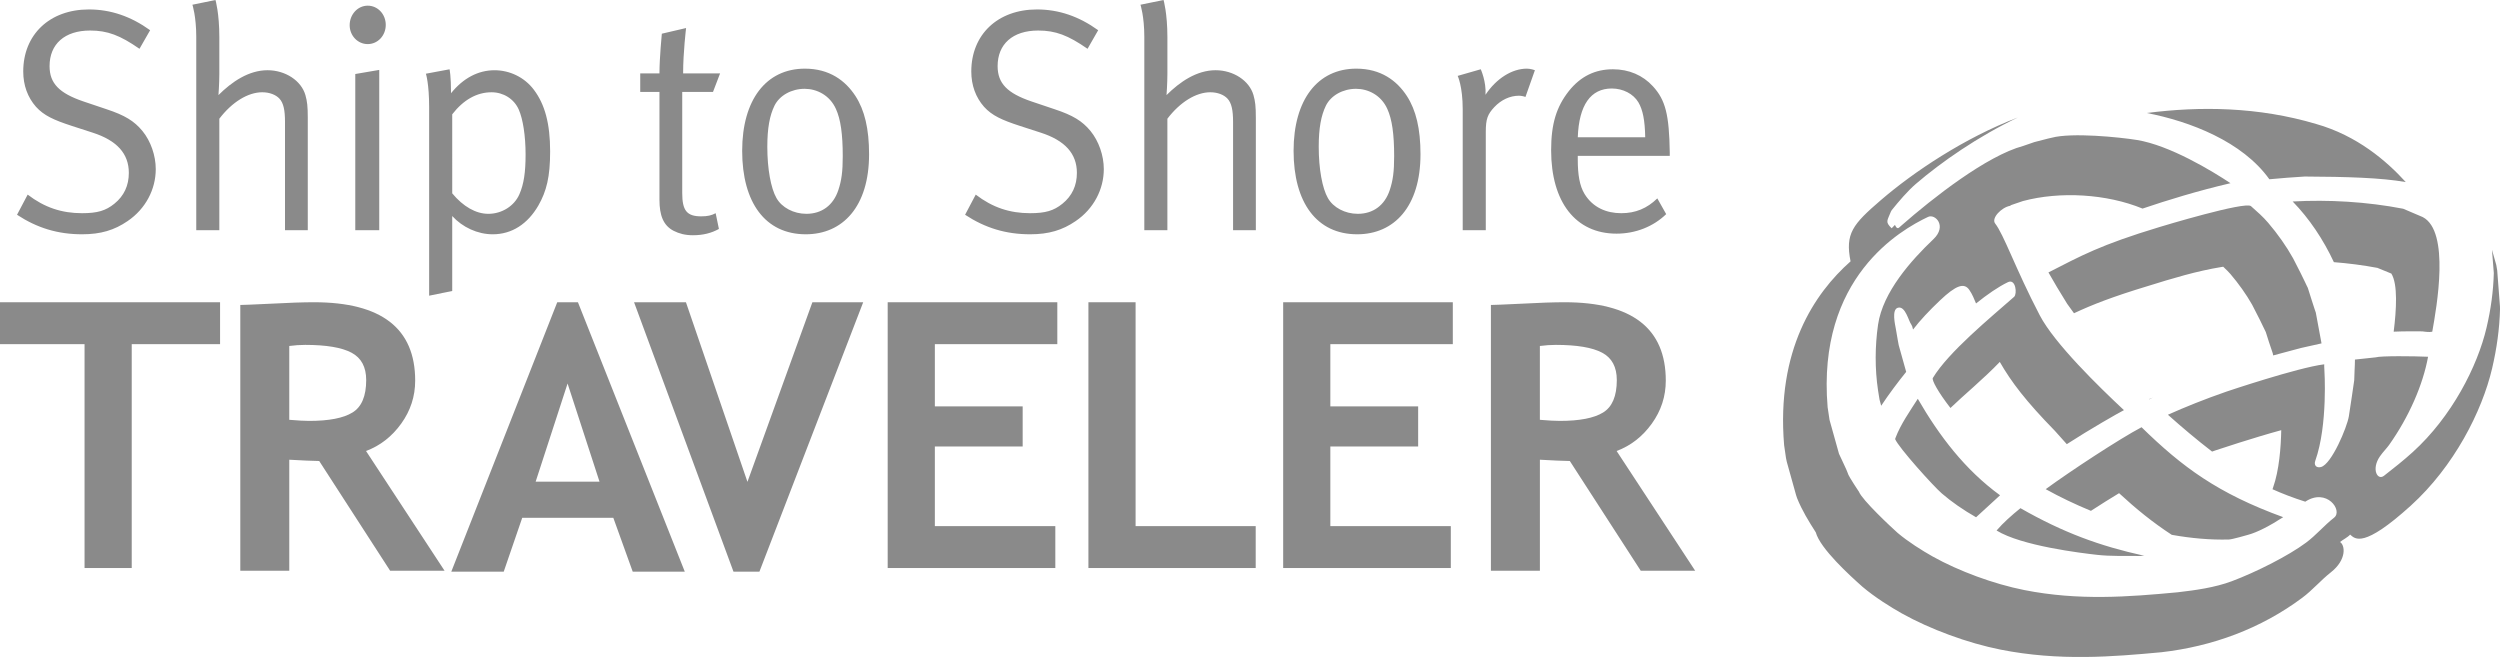
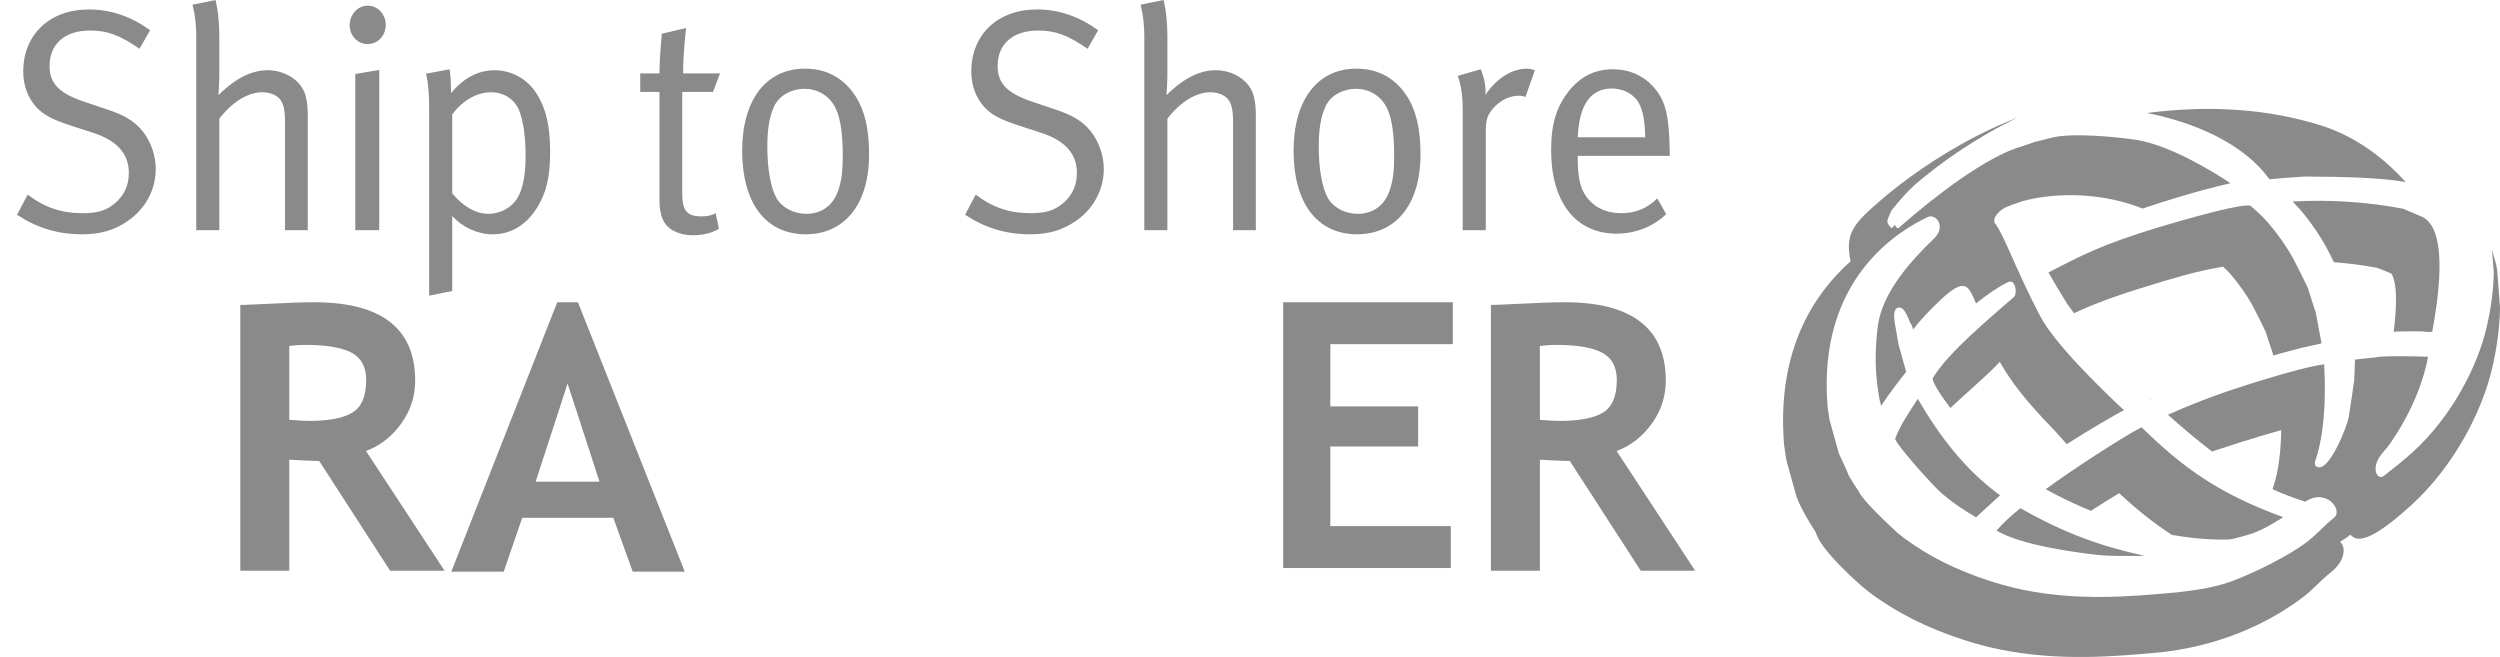
<svg xmlns="http://www.w3.org/2000/svg" version="1.0" id="Layer_1" x="0px" y="0px" width="357.818px" height="94.029px" viewBox="151.873 335.108 357.818 94.029" style="enable-background:new 151.873 335.108 357.818 94.029;" xml:space="preserve">
  <g id="Background">
</g>
  <g id="Guides">
</g>
  <g>
    <g id="Foreground">
      <path style="fill:#8A8A8A;" d="M423.115,397.948l0.061-0.179c0.729-1.938,2.077-3.845,3.185-5.584    c3.071,5.307,6.755,10.16,11.775,13.812l-3.435,3.146c-1.79-1.019-3.521-2.211-4.909-3.416    C428.616,404.715,423.59,399.143,423.115,397.948z M458.771,414.654c-0.327,0.021-0.584,0.031-0.717,0.029    c-1.941-0.023-4.105,0.061-6.076-0.166c-2.199-0.248-10.789-1.279-14.341-3.48c0.966-1.124,2.134-2.156,3.417-3.195    C447.157,411.33,452.388,413.25,458.771,414.654z M459.139,351.281c7.602-0.979,15.938-0.897,24.239,1.573    c5.866,1.661,10.105,5.312,12.824,8.313c-3.527-0.624-8.488-0.761-14.466-0.792c-1.683,0.094-3.358,0.239-5.055,0.391    C472.818,355.358,465.331,352.486,459.139,351.281z M462.711,411.656c-2.713-1.766-5.119-3.721-7.541-5.961    c-1.2,0.721-2.6,1.602-4.029,2.529c-2.278-0.938-4.457-1.986-6.473-3.103c3.58-2.618,10.541-7.188,13.719-8.865    c5.834,5.703,10.911,9.464,20.274,12.873c-1.896,1.228-3.702,2.17-5.021,2.523c-0.068,0.021-2.279,0.661-2.747,0.674    C468.222,412.398,465.465,412.15,462.711,411.656z M494.473,382.58c0.396-3.145,0.61-6.801-0.334-8.316l-1.996-0.817    c-2.042-0.382-4.135-0.652-6.229-0.816c-1.509-3.232-3.504-6.227-5.898-8.684c5.101-0.283,10.611,0.029,15.819,1.038l2.795,1.191    c3.945,2.044,1.99,12.905,1.364,16.411c-0.082,0.019-0.205,0.034-0.367,0.037c-0.461,0.009-0.928-0.077-1.051-0.088    C497.396,382.534,496.074,382.508,494.473,382.58z M459.459,392.229l0.551-0.21l-0.517,0.243L459.459,392.229z M470.075,373.284    l-0.226,0.036c-3.549,0.573-7.094,1.649-10.517,2.716c-5.086,1.536-8.036,2.697-10.615,3.905    c-0.328-0.444-0.653-0.895-0.977-1.351c-1.056-1.689-1.938-3.179-2.679-4.49c4.666-2.382,7.396-3.929,15.902-6.499    c0.404-0.125,12.27-3.709,13.084-2.988c0.848,0.745,1.732,1.521,2.462,2.383c1.345,1.576,2.593,3.333,3.568,5.083l1.075,2.106    c0.138,0.258,0.377,0.761,0.59,1.209l0.295,0.621l0.148,0.298l0.523,1.656l0.399,1.233l0.15,0.447l0.067,0.184l0.821,4.423    l-2.948,0.66l-3.973,1.064l-0.058-0.307c-0.162-0.456-0.356-1.028-0.539-1.595l-0.459-1.448l-0.334-0.683    c-0.187-0.394-0.409-0.863-0.528-1.088l-1.092-2.135c-0.84-1.484-1.93-3.013-3.107-4.395    C470.938,374.121,470.546,373.728,470.075,373.284z M447.688,398.679l-1.715-1.915c-4.127-4.221-6.246-7.005-7.875-9.855    c-2.268,2.376-5.239,4.824-7.063,6.592c-1.772-2.277-2.699-4-2.522-4.294c2.235-3.71,8.234-8.617,11.635-11.617    c0.457-0.403,0.25-2.643-0.889-2.096c-1.376,0.661-2.957,1.76-4.563,3.046c-0.267-0.636-0.527-1.316-0.964-1.943    c-0.732-1.057-1.883-0.689-4.202,1.514c-1.55,1.471-2.823,2.828-3.849,4.159l-0.117-0.443l-0.125-0.253    c-0.405-0.521-0.848-2.71-1.92-2.423c-0.95,0.255-0.384,2.496-0.293,3.064c0.184,1.137,0.403,2.294,0.403,2.294l1.069,3.824    c-1.123,1.387-2.467,3.168-3.579,4.85l-0.236-0.88l-0.213-1.325c-0.459-3.072-0.442-6.326,0.003-9.407    c0.673-4.656,4.755-9.219,7.921-12.227c1.991-1.891,0.258-3.676-0.762-3.193c-3.902,1.847-15.93,8.643-14.378,27.234l0.275,1.828    l1.354,4.848c0.06,0.148,0.354,0.763,0.651,1.391l0.396,0.859l0.192,0.469c0.033,0.128,0.1,0.264,0.15,0.363l0.21,0.381    c0.156,0.267,0.354,0.582,0.548,0.885l0.519,0.795l0.182,0.271c0.468,1.213,4.686,5.143,5.534,5.896    c1.479,1.256,3.505,2.534,5.035,3.392c3.732,2.086,8.741,3.933,13.089,4.795c7.785,1.549,14.982,0.976,21.953,0.323    c2.556-0.293,5.354-0.681,7.765-1.586c3.47-1.302,8.098-3.637,10.62-5.516c1.446-1.073,2.605-2.475,4.021-3.584    c1.293-1.013-1.061-4.31-4.131-2.283c-1.767-0.565-3.312-1.163-4.688-1.782l0.081-0.24c0.878-2.472,1.123-5.787,1.17-8.213    c-3.984,1.084-9.085,2.781-9.39,2.885l-0.509,0.179c-2.188-1.683-4.365-3.524-6.322-5.273c2.467-1.104,5.248-2.226,8.37-3.308    c0.066-0.023,10.169-3.43,14.003-3.911l-0.003,0.31c0.001,0.169,0.01,0.325,0.023,0.452c0.002,0.021,0.529,7.894-1.302,13.052    c-0.227,0.637,0.168,1.062,0.819,0.888c1.526-0.409,3.727-5.692,3.985-7.249c0.119-0.691,0.762-5.082,0.771-5.176    c0.006-0.939,0.101-1.965,0.103-2.954l2.965-0.317c0.729-0.228,5.469-0.177,7.501-0.086c-0.723,3.98-2.704,8.565-5.584,12.633    c-0.312,0.442-0.89,1.02-1.312,1.633c-1.251,1.811-0.352,3.502,0.583,2.772c1.387-1.082,2.777-2.175,4.117-3.39    c5.588-5.062,9.267-12.279,10.562-17.794c0.623-2.659,0.977-5.224,1.043-7.837l-0.263-3.334c0.216,0.712,0.417,1.438,0.616,2.179    l0.133,0.776l0.392,5.13l0.012,0.439c-0.075,2.777-0.457,5.581-1.138,8.485c-1.444,6.144-5.462,14.027-11.641,19.625    c-6.785,6.149-7.953,4.765-8.676,4.138c-0.347,0.399-1.079,0.746-1.445,1.061c0.723,0.435,1,2.524-1.323,4.347    c-1.438,1.13-2.618,2.546-4.093,3.64c-5.94,4.424-12.861,6.957-20.144,7.787c-6.969,0.651-14.671,1.287-23.02-0.372    c-4.709-0.936-10.071-2.911-14.135-5.182c-1.623-0.907-3.902-2.342-5.631-3.811c-1.771-1.566-6.062-5.472-6.685-7.789    c-1.003-1.564-1.977-3.152-2.673-4.885l-0.148-0.443l-1.332-4.774l-0.11-0.521l-0.271-1.856    c-1.137-13.62,4.343-21.739,9.509-26.312c-0.786-3.961,0.278-5.277,4.346-8.77c4.666-4.015,11.932-8.896,19.604-11.824    c-5.697,2.72-10.95,6.368-14.6,9.507c-1.176,1.01-2.454,2.511-3.463,3.768l-0.104,0.18c-0.521,1.342-0.875,1.462,0.1,2.406    l0.475-0.49c0,0,0.24,0.699,0.582,0.396l0.363-0.32c4.437-3.89,12.18-9.973,17.426-11.378c0,0,1.215-0.404,1.574-0.543    c2.039-0.546,2.358-0.592,2.479-0.624c2.894-0.775,9.718-0.081,12.196,0.319c4.702,0.758,10.77,4.436,13.401,6.186    c-4.685,1.091-9.127,2.461-12.587,3.634c-5.135-2.113-11.811-2.496-17.113-1.081c-0.562,0.201-1.607,0.549-1.607,0.549    c-0.103,0.027-0.178,0.073-0.229,0.136c-1.226,0.212-2.742,1.764-2.146,2.532c0.622,0.803,1.315,2.328,2.334,4.614    c1.005,2.256,2.281,5.138,4.052,8.53c2.102,4.023,8.446,10.209,12.047,13.568C455.07,394.216,450.994,396.54,447.688,398.679z" />
      <path style="fill:#8A8A8A;" d="M386.71,416.799l-10.153-15.709c-1.021-0.018-2.448-0.078-4.283-0.184v15.893h-7.012v-38.042    c0.381,0,1.844-0.06,4.389-0.182c2.545-0.138,4.597-0.207,6.153-0.208c9.659,0,14.489,3.739,14.489,11.218    c0,2.251-0.667,4.303-1.999,6.154c-1.333,1.852-3.013,3.161-5.038,3.92l11.244,17.139L386.71,416.799L386.71,416.799z     M372.271,384.626v10.569c1.246,0.104,2.198,0.155,2.856,0.155c2.821,0,4.881-0.397,6.18-1.194    c1.315-0.796,1.974-2.345,1.975-4.648c0-1.87-0.701-3.176-2.104-3.921c-1.401-0.744-3.608-1.115-6.621-1.116    C373.83,384.47,373.068,384.522,372.271,384.626z" />
      <path style="fill:#8A8A8A;" d="M242.432,416.928l-2.778-7.712h-13.035l-2.649,7.712h-7.504l15.164-38.56h2.961l15.294,38.56    H242.432z M233.109,390l-4.57,14.048h9.141L233.109,390z" />
-       <path style="fill:#8A8A8A;" d="M207.714,416.799l-10.153-15.709c-1.021-0.018-2.449-0.078-4.284-0.184v15.893h-7.011v-38.042    c0.381,0,1.843-0.06,4.389-0.182c2.544-0.138,4.596-0.207,6.153-0.208c9.66,0,14.489,3.739,14.489,11.218    c0,2.251-0.666,4.303-1.999,6.154s-3.012,3.161-5.037,3.92l11.243,17.139L207.714,416.799L207.714,416.799z M193.276,384.626    v10.568c1.247,0.104,2.198,0.156,2.856,0.156c2.821,0,4.881-0.397,6.18-1.194c1.315-0.796,1.973-2.345,1.974-4.648    c0-1.87-0.701-3.176-2.103-3.921c-1.402-0.744-3.609-1.115-6.622-1.116C194.835,384.47,194.072,384.522,193.276,384.626z" />
+       <path style="fill:#8A8A8A;" d="M207.714,416.799l-10.153-15.709c-1.021-0.018-2.449-0.078-4.284-0.184v15.893h-7.011v-38.042    c0.381,0,1.843-0.06,4.389-0.182c2.544-0.138,4.596-0.207,6.153-0.208c9.66,0,14.489,3.739,14.489,11.218    c0,2.251-0.666,4.303-1.999,6.154s-3.012,3.161-5.037,3.92l11.243,17.139L207.714,416.799z M193.276,384.626    v10.568c1.247,0.104,2.198,0.156,2.856,0.156c2.821,0,4.881-0.397,6.18-1.194c1.315-0.796,1.973-2.345,1.974-4.648    c0-1.87-0.701-3.176-2.103-3.921c-1.402-0.744-3.609-1.115-6.622-1.116C194.835,384.47,194.072,384.522,193.276,384.626z" />
    </g>
    <g id="water">
-       <polygon style="fill:#8A8A8A;" points="170.726,384.366 170.726,416.408 163.974,416.408 163.974,384.366 151.873,384.366     151.873,378.368 183.371,378.368 183.371,384.366   " />
      <polygon style="fill:#8A8A8A;" points="342.281,384.366 342.281,393.273 354.85,393.273 354.85,399.012 342.281,399.012     342.281,410.41 359.523,410.41 359.523,416.408 335.53,416.408 335.53,378.368 359.809,378.368 359.809,384.366   " />
-       <polygon style="fill:#8A8A8A;" points="307.656,416.408 307.656,378.368 314.407,378.368 314.407,410.41 331.597,410.41     331.597,416.408   " />
-       <polygon style="fill:#8A8A8A;" points="285.676,384.366 285.676,393.273 298.244,393.273 298.244,399.012 285.676,399.012     285.676,410.41 302.918,410.41 302.918,416.408 278.925,416.408 278.925,378.368 303.203,378.368 303.203,384.366   " />
-       <polygon style="fill:#8A8A8A;" points="260.566,416.928 256.854,416.928 242.624,378.368 250.05,378.368 258.853,404.074     268.148,378.368 275.42,378.368   " />
      <path style="fill:#8A8A8A;" d="M179.963,340.382v27.673h3.302V352.1c1.821-2.388,4.106-3.786,6.14-3.786    c1.058,0,1.946,0.361,2.455,0.901c0.593,0.631,0.805,1.668,0.805,3.335v15.504h3.26v-16.09c0-1.623-0.085-2.343-0.339-3.245    c-0.593-2.074-2.879-3.561-5.419-3.561c-2.71,0-5.123,1.668-7.028,3.561c0,0,0.127-1.623,0.127-3.063v-5.229    c0-3.425-0.55-5.318-0.55-5.318l-3.303,0.676C179.412,335.785,179.963,337.453,179.963,340.382z M202.724,368.055h3.43v-22.94    l-3.43,0.586V368.055z M201.92,338.715c0,1.487,1.144,2.704,2.582,2.704c1.439,0,2.583-1.217,2.583-2.749    c0-1.533-1.144-2.75-2.583-2.75S201.92,337.183,201.92,338.715z M213.296,350.478v26.952l3.302-0.676v-10.726    c1.482,1.622,3.642,2.614,5.801,2.614c2.752,0,4.996-1.487,6.52-4.102c1.186-2.073,1.693-4.146,1.693-7.752    c0-4.011-0.762-6.76-2.328-8.833c-1.354-1.803-3.472-2.794-5.631-2.794c-2.329,0-4.487,1.126-6.224,3.29    c0-2.479-0.212-3.425-0.212-3.425l-3.387,0.631C212.83,345.656,213.296,347.052,213.296,350.478z M216.598,351.47    c1.609-2.074,3.514-3.155,5.631-3.155c1.694,0,3.218,0.946,3.895,2.479c0.594,1.352,0.975,3.741,0.975,6.445    c0,2.523-0.254,4.237-0.889,5.679c-0.721,1.668-2.498,2.794-4.446,2.794c-1.777,0-3.598-1.036-5.165-2.93L216.598,351.47    L216.598,351.47z M249.646,345.61c0-2.975,0.424-6.49,0.424-6.49l-3.472,0.812c0,0-0.339,3.515-0.339,5.679h-2.752v2.659h2.752    v15.414c0,2.253,0.55,3.695,2.032,4.462c0.804,0.405,1.651,0.631,2.752,0.631c1.481,0,2.667-0.315,3.726-0.901l-0.466-2.253    c-0.593,0.315-1.143,0.45-2.074,0.45c-2.075,0-2.71-0.856-2.71-3.334V348.27h4.402l1.017-2.659h-5.292V345.61z M258.098,356.698    c0,7.391,3.303,11.943,9.102,11.943c5.293,0,9.061-3.966,9.061-11.448c0-3.651-0.635-6.31-1.947-8.338    c-1.439-2.209-3.726-3.921-7.24-3.921C261.526,344.935,258.098,349.396,258.098,356.698z M271.519,350.704    c0.677,1.487,0.974,3.605,0.974,6.76c0,2.208-0.17,3.47-0.636,4.867c-0.72,2.164-2.37,3.38-4.572,3.38    c-1.82,0-3.514-0.901-4.276-2.253c-0.804-1.397-1.312-4.192-1.312-7.346c0-2.66,0.34-4.462,1.017-5.859    c0.72-1.487,2.455-2.434,4.318-2.434C268.766,347.818,270.629,348.72,271.519,350.704z M300.289,336.461    c-5.631,0-9.398,3.605-9.398,8.879c0,1.983,0.635,3.696,1.82,5.048c1.144,1.262,2.54,1.894,5.166,2.75l2.921,0.946    c3.514,1.126,5.207,3.02,5.207,5.769c0,1.803-0.678,3.291-2.075,4.417c-1.227,0.991-2.412,1.352-4.614,1.352    c-2.921,0-5.376-0.812-7.79-2.66l-1.523,2.885c2.878,1.894,5.842,2.794,9.313,2.794c2.668,0,4.614-0.586,6.52-1.893    c2.583-1.757,4.021-4.552,4.021-7.437c0-1.938-0.72-4.011-1.904-5.454c-1.187-1.442-2.54-2.253-5.123-3.11l-3.344-1.126    c-3.43-1.172-4.827-2.57-4.827-5.048c0-3.155,2.159-5.094,5.801-5.094c2.498,0,4.276,0.676,7.07,2.614l1.522-2.659    C306.301,337.453,303.422,336.461,300.289,336.461z M315.655,340.382v27.673h3.302V352.1c1.82-2.388,4.107-3.786,6.14-3.786    c1.059,0,1.946,0.361,2.455,0.901c0.593,0.631,0.806,1.668,0.806,3.335v15.504h3.26v-16.09c0-1.623-0.085-2.343-0.339-3.245    c-0.593-2.074-2.879-3.561-5.419-3.561c-2.71,0-5.123,1.668-7.028,3.561c0,0,0.127-1.623,0.127-3.063v-5.229    c0-3.425-0.55-5.318-0.55-5.318l-3.303,0.676C315.104,335.785,315.655,337.453,315.655,340.382z M337.02,356.698    c0,7.391,3.304,11.943,9.104,11.943c5.292,0,9.06-3.966,9.06-11.448c0-3.651-0.635-6.31-1.946-8.338    c-1.439-2.209-3.727-3.921-7.24-3.921C340.449,344.935,337.02,349.396,337.02,356.698z M350.439,350.704    c0.678,1.487,0.975,3.605,0.975,6.76c0,2.208-0.169,3.47-0.635,4.867c-0.721,2.164-2.371,3.38-4.572,3.38    c-1.821,0-3.514-0.901-4.276-2.253c-0.805-1.397-1.312-4.192-1.312-7.346c0-2.66,0.339-4.462,1.016-5.859    c0.721-1.487,2.456-2.434,4.319-2.434C347.688,347.818,349.551,348.72,350.439,350.704z M361.227,350.748v17.307h3.303v-14.062    c0-1.848,0.254-2.524,1.228-3.562c0.976-1.037,2.244-1.623,3.515-1.623c0.339,0,0.721,0.09,0.932,0.18l1.354-3.831    c0,0-0.594-0.225-1.144-0.225c-2.159,0-4.402,1.442-5.927,3.741c0.127-1.893-0.679-3.651-0.679-3.651l-3.302,0.946    C360.507,345.971,361.227,347.458,361.227,350.748z M383.918,365.622c-2.117,0-4.064-0.812-5.25-2.75    c-0.719-1.172-0.973-2.794-0.973-4.913v-0.541h13.166v-0.496c-0.085-5.364-0.594-7.482-2.413-9.465    c-1.44-1.578-3.431-2.434-5.716-2.434c-2.54,0-4.614,0.992-6.31,3.11c-1.776,2.253-2.54,4.688-2.54,8.473    c0,7.437,3.516,11.943,9.356,11.943c2.71,0,5.25-0.991,7.112-2.794l-1.271-2.253C387.602,364.945,385.95,365.622,383.918,365.622z     M382.562,347.774c1.608,0,3.091,0.766,3.811,1.982c0.635,1.082,0.932,2.569,0.975,5.003h-9.651    C377.864,350.118,379.557,347.774,382.562,347.774z M164.597,336.461c-5.631,0-9.398,3.605-9.398,8.879    c0,1.983,0.635,3.696,1.82,5.048c1.144,1.262,2.54,1.894,5.165,2.75l2.922,0.946c3.514,1.126,5.207,3.02,5.207,5.769    c0,1.803-0.678,3.291-2.075,4.417c-1.229,0.991-2.412,1.352-4.614,1.352c-2.921,0-5.377-0.812-7.79-2.66l-1.523,2.885    c2.878,1.894,5.842,2.794,9.313,2.794c2.668,0,4.614-0.586,6.52-1.893c2.583-1.757,4.022-4.552,4.022-7.437    c0-1.938-0.72-4.011-1.905-5.454c-1.186-1.442-2.54-2.253-5.123-3.11l-3.344-1.126c-3.43-1.172-4.827-2.57-4.827-5.048    c0-3.155,2.159-5.094,5.8-5.094c2.498,0,4.277,0.676,7.071,2.614l1.523-2.659C170.608,337.453,167.729,336.461,164.597,336.461z" />
    </g>
  </g>
</svg>